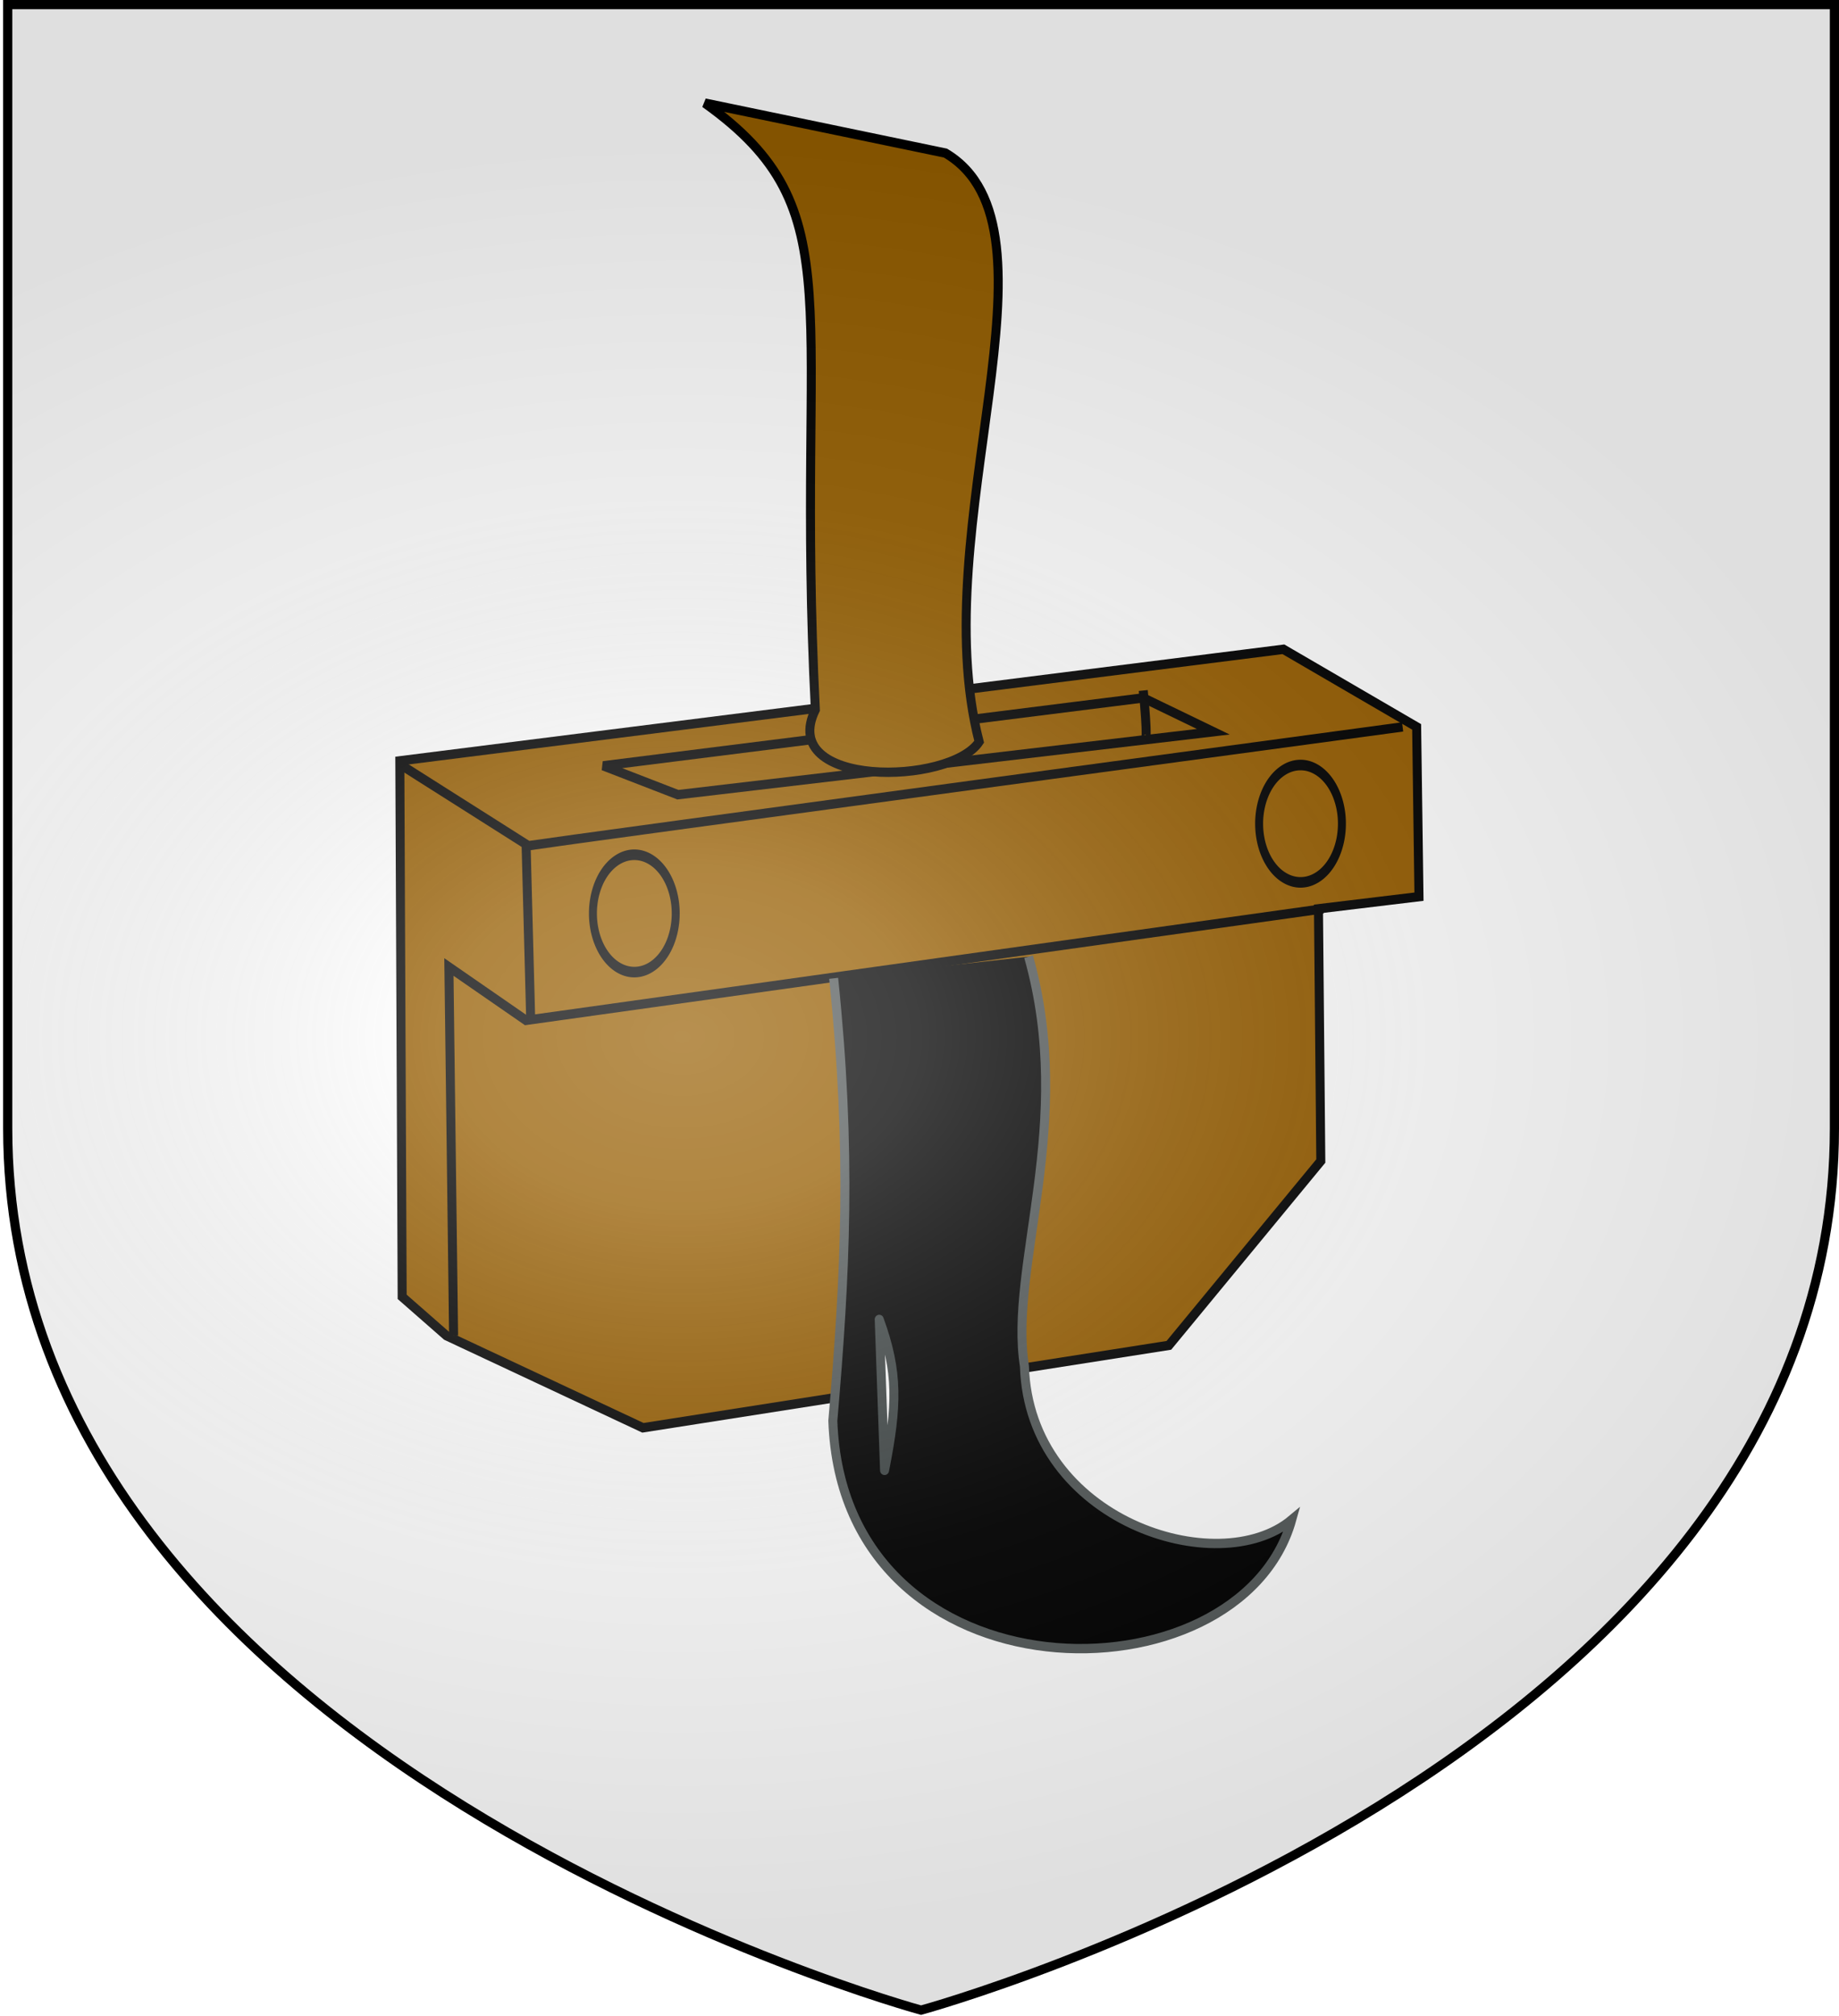
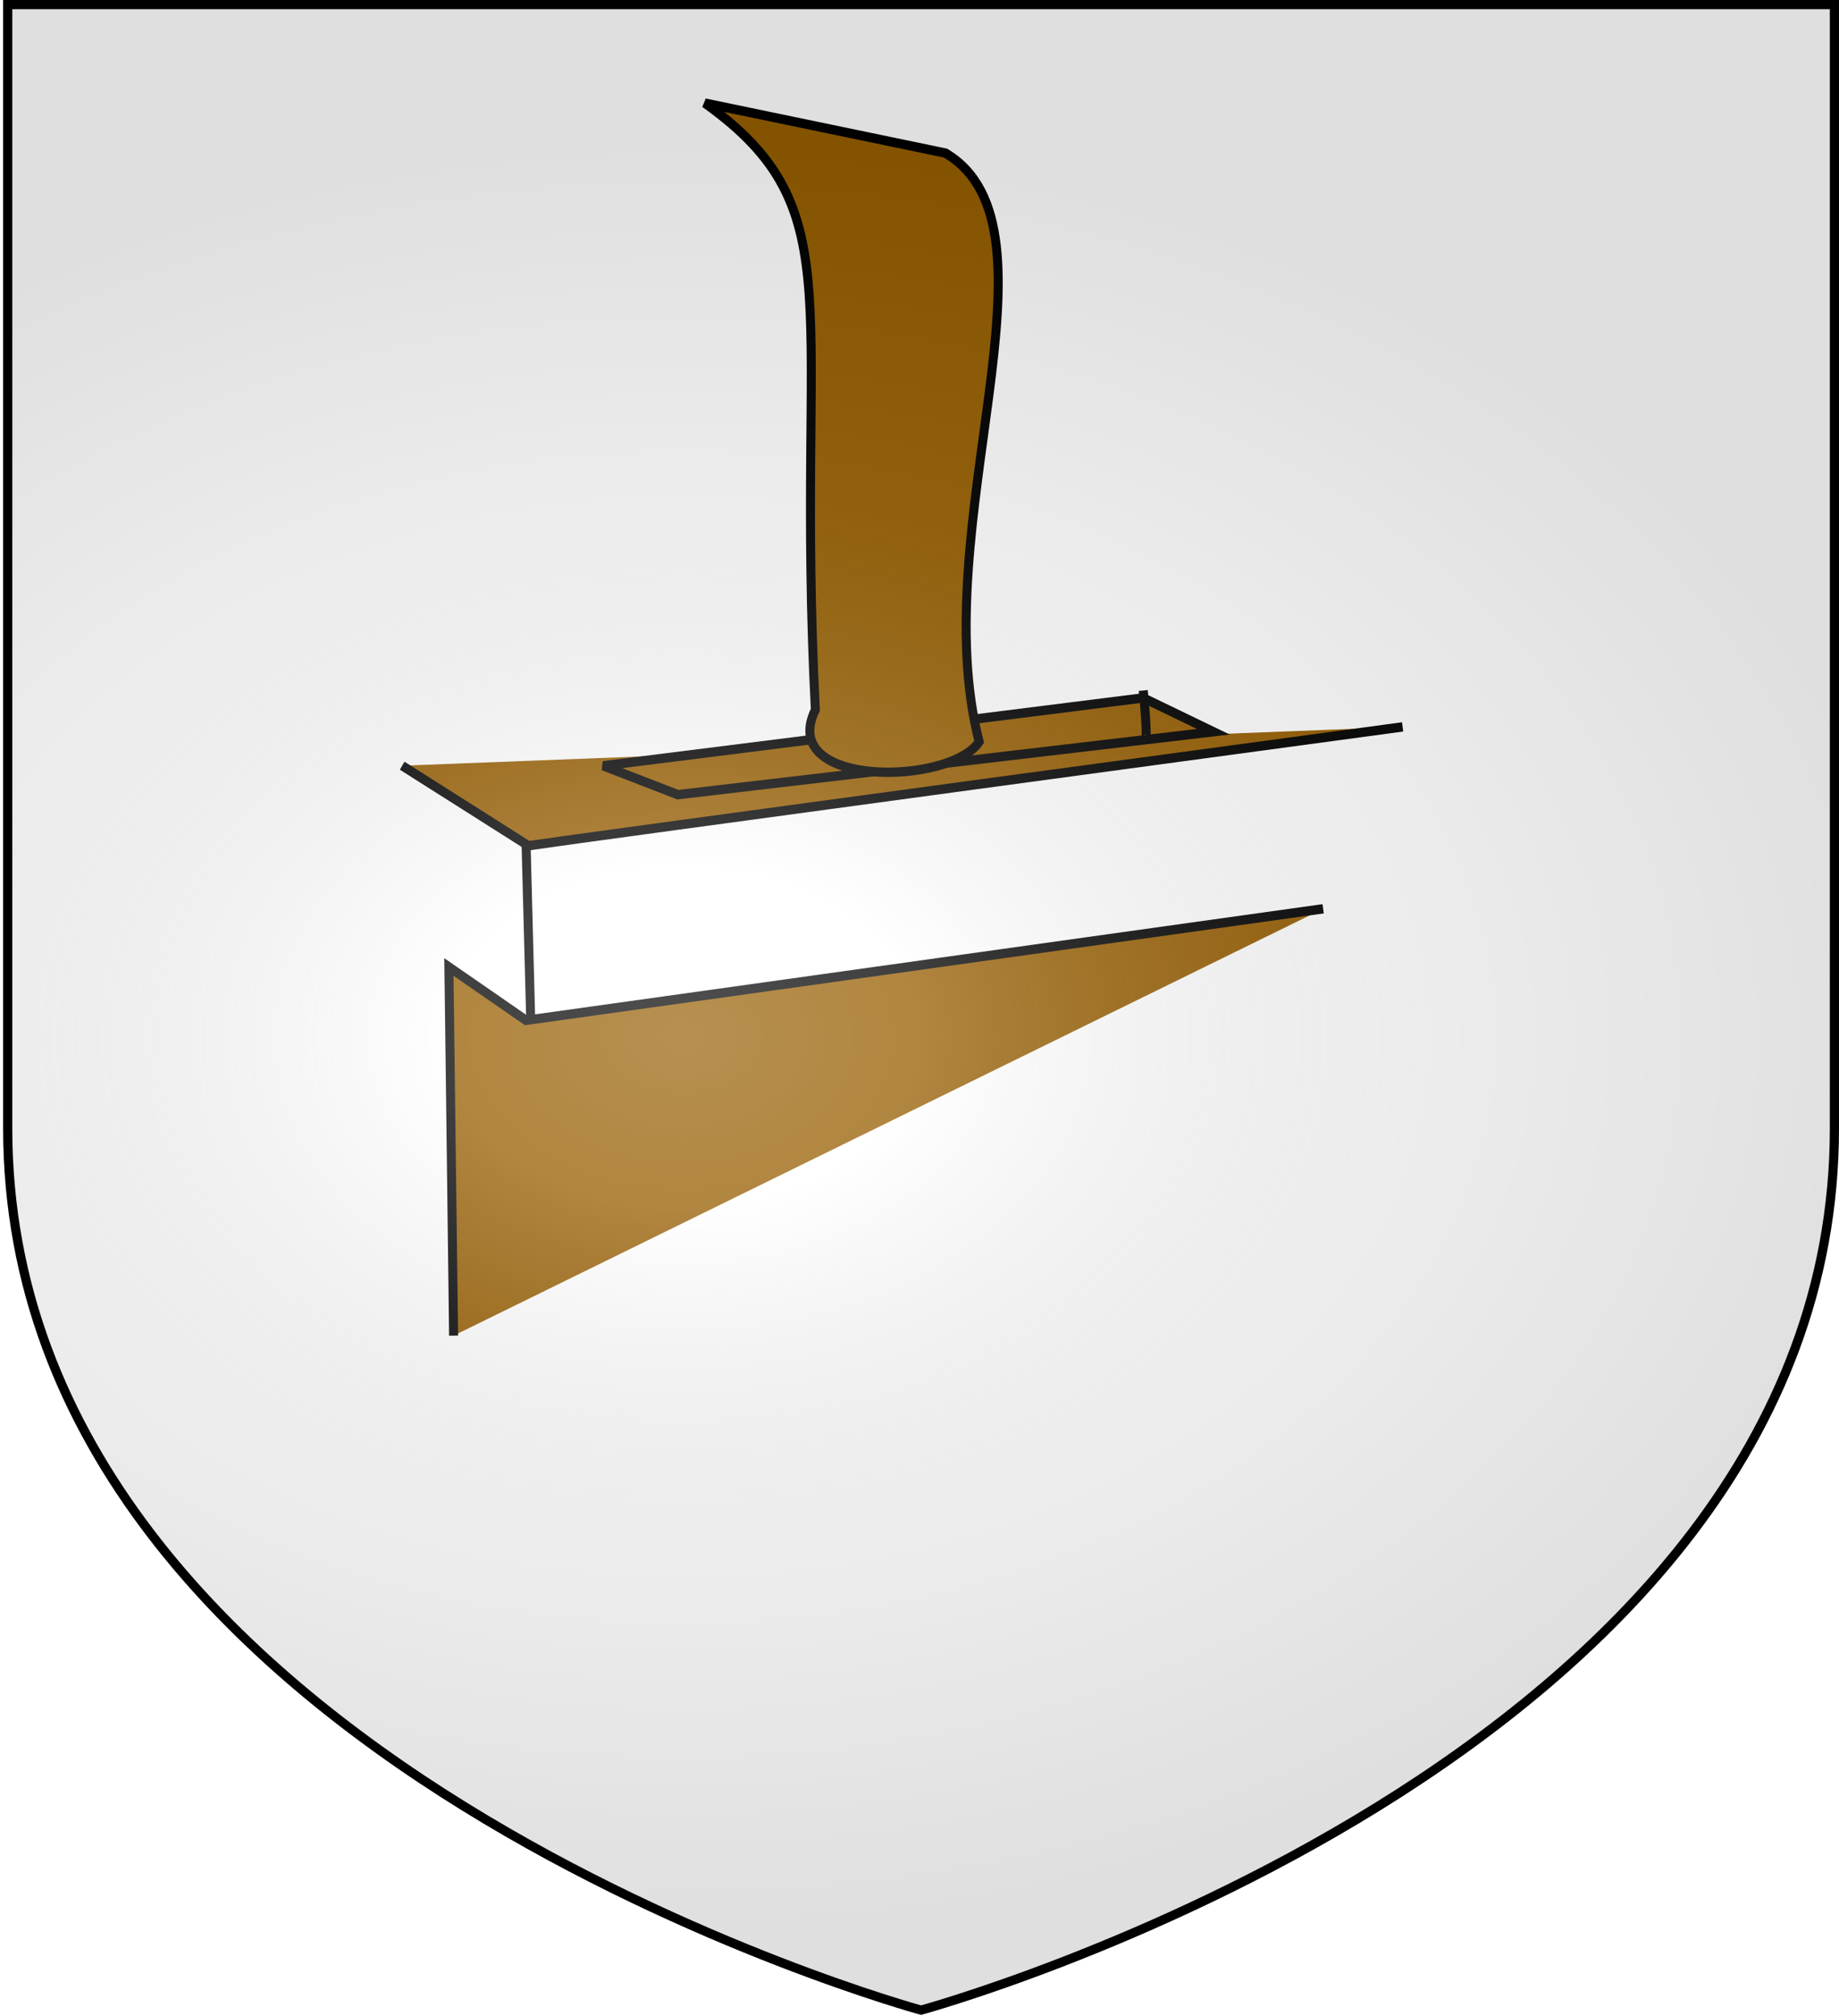
<svg xmlns="http://www.w3.org/2000/svg" xmlns:xlink="http://www.w3.org/1999/xlink" width="601.465" height="658.974" version="1.0">
  <desc>Flag of Canton of Valais (Wallis)</desc>
  <defs>
    <radialGradient id="c" cx="244.555" cy="159.161" r="136.727" fx="244.555" fy="159.161" gradientTransform="matrix(1 0 0 .758 0 112.573)" gradientUnits="userSpaceOnUse">
      <stop offset="0" style="stop-color:#d49e00;stop-opacity:1" />
      <stop offset=".5" style="stop-color:#e9c034;stop-opacity:1" />
      <stop offset="1" style="stop-color:#ffe268;stop-opacity:1" />
    </radialGradient>
    <radialGradient xlink:href="#a" id="g" cx="221.445" cy="226.331" r="300" fx="221.445" fy="226.331" gradientTransform="matrix(1.354 0 0 .977 -77.582 118.629)" gradientUnits="userSpaceOnUse" />
    <radialGradient xlink:href="#c" id="d" cx="149.201" cy="154.626" r="133.806" fx="149.201" fy="154.626" gradientTransform="matrix(1 0 0 .604 0 61.304)" gradientUnits="userSpaceOnUse" />
    <radialGradient xlink:href="#c" id="e" cx="149.201" cy="154.626" r="133.806" fx="149.201" fy="154.626" gradientTransform="matrix(1 0 0 .604 0 61.304)" gradientUnits="userSpaceOnUse" />
    <radialGradient xlink:href="#c" id="h" cx="149.201" cy="154.626" r="133.806" fx="149.201" fy="154.626" gradientTransform="matrix(1 0 0 .604 0 61.304)" gradientUnits="userSpaceOnUse" />
    <linearGradient id="a">
      <stop offset="0" style="stop-color:white;stop-opacity:.314" />
      <stop offset=".19" style="stop-color:white;stop-opacity:.251" />
      <stop offset=".6" style="stop-color:#6b6b6b;stop-opacity:.125" />
      <stop offset="1" style="stop-color:black;stop-opacity:.125" />
    </linearGradient>
-     <path id="b" d="m-267.374-6.853-4.849 23.83-4.848-23.83v-44.741h-25.213v14.546h-9.698v-14.546h-14.546v-9.697h14.546v-14.546h9.698v14.546h25.213v-25.213h-14.546v-9.698h14.546v-14.546h9.697v14.546h14.546v9.698h-14.546v25.213h25.213v-14.546h9.698v14.546h14.546v9.697h-14.546v14.546h-9.698v-14.546h-25.213v44.741z" style="fill:#fcef3c;fill-opacity:1;stroke:#000;stroke-width:3.807;stroke-miterlimit:4;stroke-dasharray:none;stroke-opacity:1;display:inline" />
  </defs>
  <g style="display:inline" transform="translate(.914 -.835)">
    <use xlink:href="#horn" width="590" height="710" style="fill:url(#d);fill-opacity:1" transform="translate(-168.41 -374.84)" />
    <use xlink:href="#horn" width="590" height="710" style="fill:url(#e);fill-opacity:1" transform="translate(-359.706 -386.797)" />
-     <path d="M299.578 656.78s298.723-81.383 298.723-288.213V1.23H.856v367.338c0 206.83 298.722 288.213 298.722 288.213" style="opacity:1;fill:#fff;fill-opacity:1;fill-rule:evenodd;stroke:none;stroke-width:3;stroke-linecap:butt;stroke-linejoin:miter;stroke-miterlimit:4;stroke-dasharray:none;stroke-opacity:1;display:inline" />
+     <path d="M299.578 656.78s298.723-81.383 298.723-288.213H.856v367.338c0 206.83 298.722 288.213 298.722 288.213" style="opacity:1;fill:#fff;fill-opacity:1;fill-rule:evenodd;stroke:none;stroke-width:3;stroke-linecap:butt;stroke-linejoin:miter;stroke-miterlimit:4;stroke-dasharray:none;stroke-opacity:1;display:inline" />
    <g style="stroke:#000;stroke-opacity:1;stroke-width:2.531;stroke-miterlimit:4;stroke-dasharray:none">
      <g style="fill:#965d00;fill-opacity:1;stroke:#000;stroke-width:2.531;stroke-miterlimit:4;stroke-dasharray:none;stroke-opacity:1" transform="matrix(1.164 0 0 1.207 588.857 111.126)">
-         <path d="m-145.152 83.621 37.438 21.018.656 45.976-28.242 3.283.657 68.307-42.692 49.917-147.779 22.33-55.184-24.936-12.465-10.53-.657-145.152z" style="fill:#965d00;fill-opacity:1;fill-rule:evenodd;stroke:#000;stroke-width:2.531;stroke-linecap:butt;stroke-linejoin:miter;stroke-miterlimit:4;stroke-dasharray:none;stroke-opacity:1" transform="translate(-.914 .835)" />
        <path d="m-392.763 115.148 35.466 21.674c8.539-1.314 245.642-32.183 245.642-32.183M-133.986 153.898l-223.967 30.213-21.675-14.45 1.314 99.833M-357.953 136.165l1.313 47.946" style="fill:#965d00;fill-opacity:1;fill-rule:evenodd;stroke:#000;stroke-width:2.531;stroke-linecap:butt;stroke-linejoin:miter;stroke-miterlimit:4;stroke-dasharray:none;stroke-opacity:1" transform="translate(-.914 .835)" />
        <path d="m-336.25 115.177 151.72-18.39 19.674 9.165L-315.29 123z" style="fill:#965d00;fill-opacity:1;fill-rule:evenodd;stroke:#000;stroke-width:2.531;stroke-linecap:butt;stroke-linejoin:miter;stroke-miterlimit:4;stroke-dasharray:none;stroke-opacity:1" transform="translate(-.914 .835)" />
-         <path id="f" d="M-329.711 174.26a14.778 15.763 0 1 1-29.556 0 14.778 15.763 0 1 1 29.556 0z" style="fill:#965d00;fill-opacity:1;stroke:#000;stroke-width:2.842;stroke-miterlimit:4;stroke-dasharray:none;stroke-opacity:1" transform="matrix(.787 0 0 1.008 -57.33 -19.663)" />
        <use xlink:href="#f" width="601.465" height="658.974" style="fill:#965d00;fill-opacity:1;stroke:#000;stroke-width:2.531;stroke-miterlimit:4;stroke-dasharray:none;stroke-opacity:1" transform="translate(187.187 -24.301)" />
      </g>
      <path d="M-184.53 94.787c1.314 13.136.657 13.136.657 13.136" style="fill:none;fill-rule:evenodd;stroke:#000;stroke-width:2.531;stroke-linecap:butt;stroke-linejoin:miter;stroke-miterlimit:4;stroke-dasharray:none;stroke-opacity:1" transform="matrix(1.164 0 0 1.207 587.794 112.134)" />
-       <path d="M-217.662 167.696c13.226 45.13-5.593 83.741-1.17 110.915 1.341 41.951 54.478 58.217 75.115 41.57-14.564 50.25-126.127 50.38-128.95-26.788 3.546-39.756 5.304-72.762.23-119.826" style="fill:#000;fill-opacity:1;fill-rule:evenodd;stroke:#535959;stroke-width:2.531;stroke-linecap:butt;stroke-linejoin:miter;marker:none;stroke-miterlimit:4;stroke-dasharray:none;stroke-dashoffset:0;stroke-opacity:1;visibility:visible;display:inline;overflow:visible" transform="matrix(1.164 0 0 1.207 588.857 111.126)" />
-       <path d="M-258.132 306.818c3.604-17.552 3.877-26.645-1.5-40.883l1.5 40.883z" style="fill:#fff;fill-opacity:1;fill-rule:evenodd;stroke:#414848;stroke-width:2.531;stroke-linecap:butt;stroke-linejoin:round;marker:none;stroke-miterlimit:4;stroke-dasharray:none;stroke-dashoffset:0;stroke-opacity:1;visibility:visible;display:inline;overflow:visible" transform="matrix(1.164 0 0 1.207 588.857 111.126)" />
      <path d="M-231.553 109.504c-8.191 11.887-56.776 12.529-46.026-8.66-5.787-109.905 11.511-134.98-31.05-164.3l67.588 13.533c35.628 20.25-6.13 101.109 9.488 159.427z" style="fill:#965f00;fill-opacity:1;fill-rule:evenodd;stroke:#000;stroke-width:2.531;stroke-linecap:butt;stroke-linejoin:miter;marker:none;stroke-miterlimit:4;stroke-dasharray:none;stroke-dashoffset:0;stroke-opacity:1;visibility:visible;display:inline;overflow:visible" transform="matrix(1.164 0 0 1.207 588.857 111.126)" />
    </g>
  </g>
  <g style="opacity:1;display:inline">
    <g style="opacity:1">
      <g style="opacity:1;display:inline">
        <path d="M0 0h600v660H0z" style="opacity:1;fill:none;fill-opacity:1;fill-rule:nonzero;stroke:none;stroke-width:7.56;stroke-linecap:round;stroke-linejoin:round;stroke-miterlimit:4;stroke-dasharray:none;stroke-opacity:1;display:inline" transform="matrix(1.001 0 0 .725 .69 180.758)" />
      </g>
    </g>
  </g>
  <g style="display:inline" transform="translate(.914 -.835)">
    <path d="M300.329 657.887s298.723-81.384 298.723-288.213V2.335H1.606v367.339c0 206.83 298.723 288.213 298.723 288.213z" style="opacity:1;fill:url(#g);fill-opacity:1;fill-rule:evenodd;stroke:#000;stroke-width:3;stroke-linecap:butt;stroke-linejoin:miter;stroke-miterlimit:4;stroke-dasharray:none;stroke-opacity:1" />
    <use xlink:href="#horn" width="590" height="710" style="fill:url(#h);fill-opacity:1" transform="translate(-328.058 -478.928)" />
  </g>
</svg>